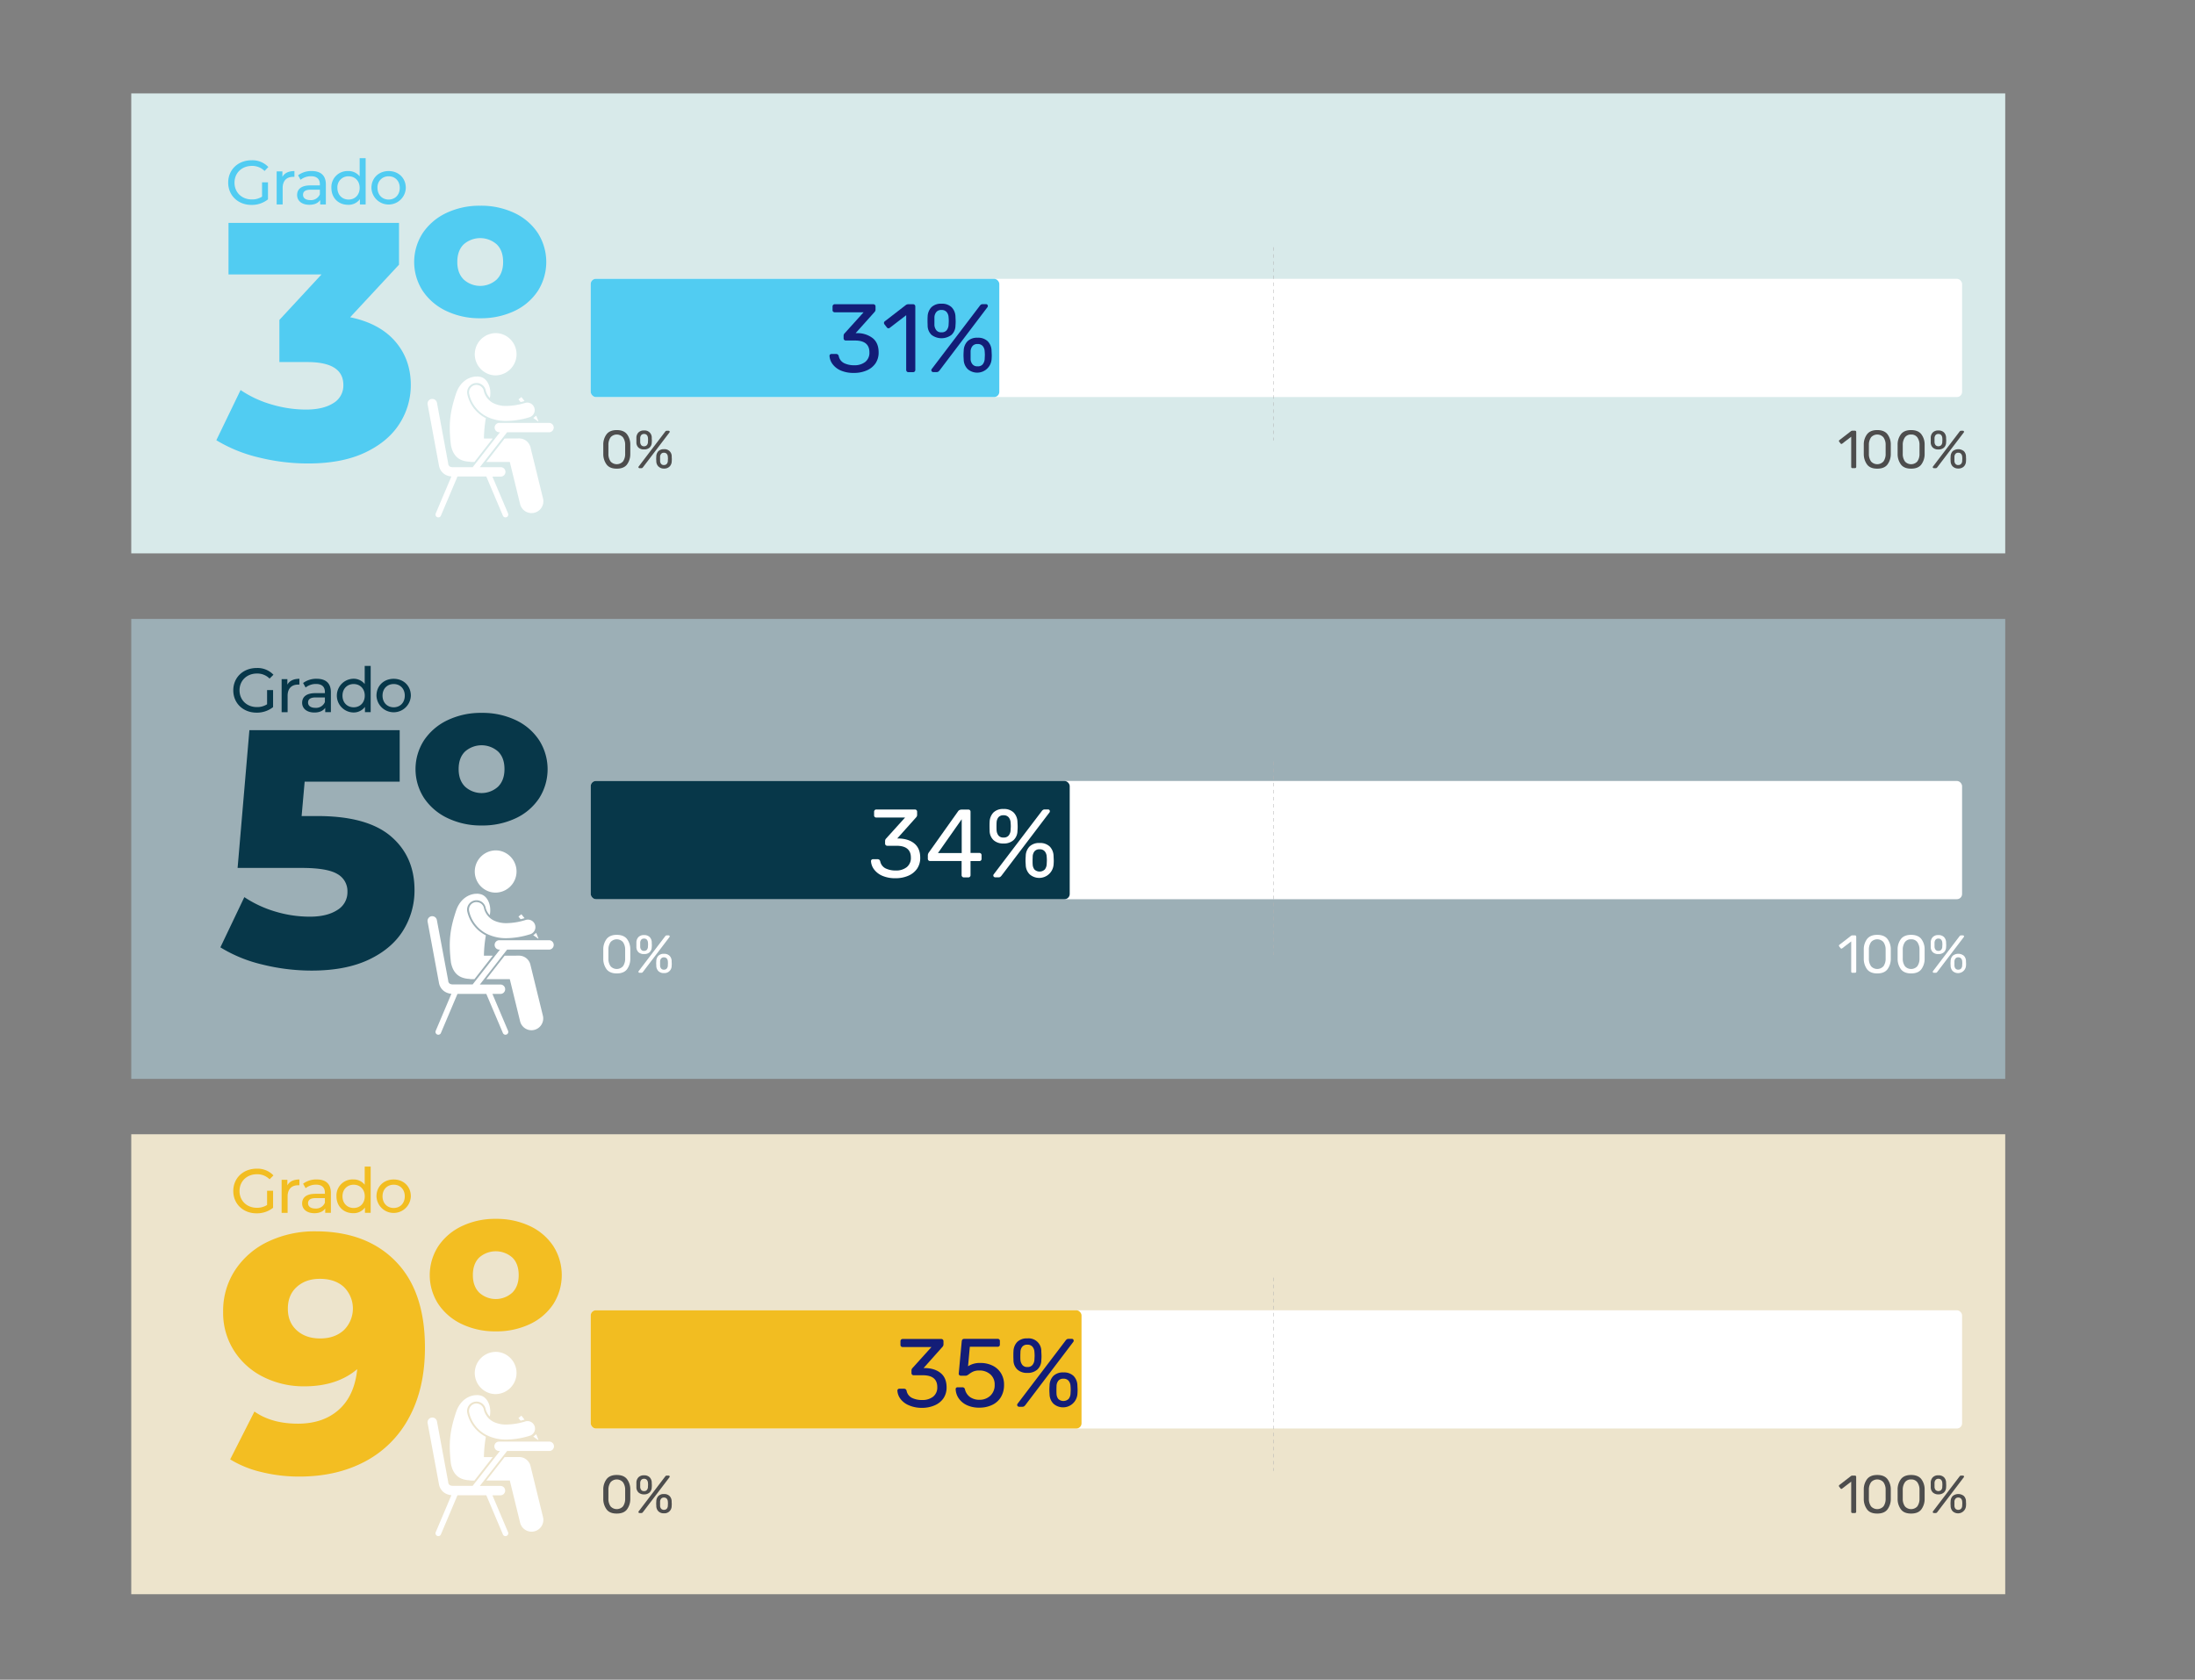
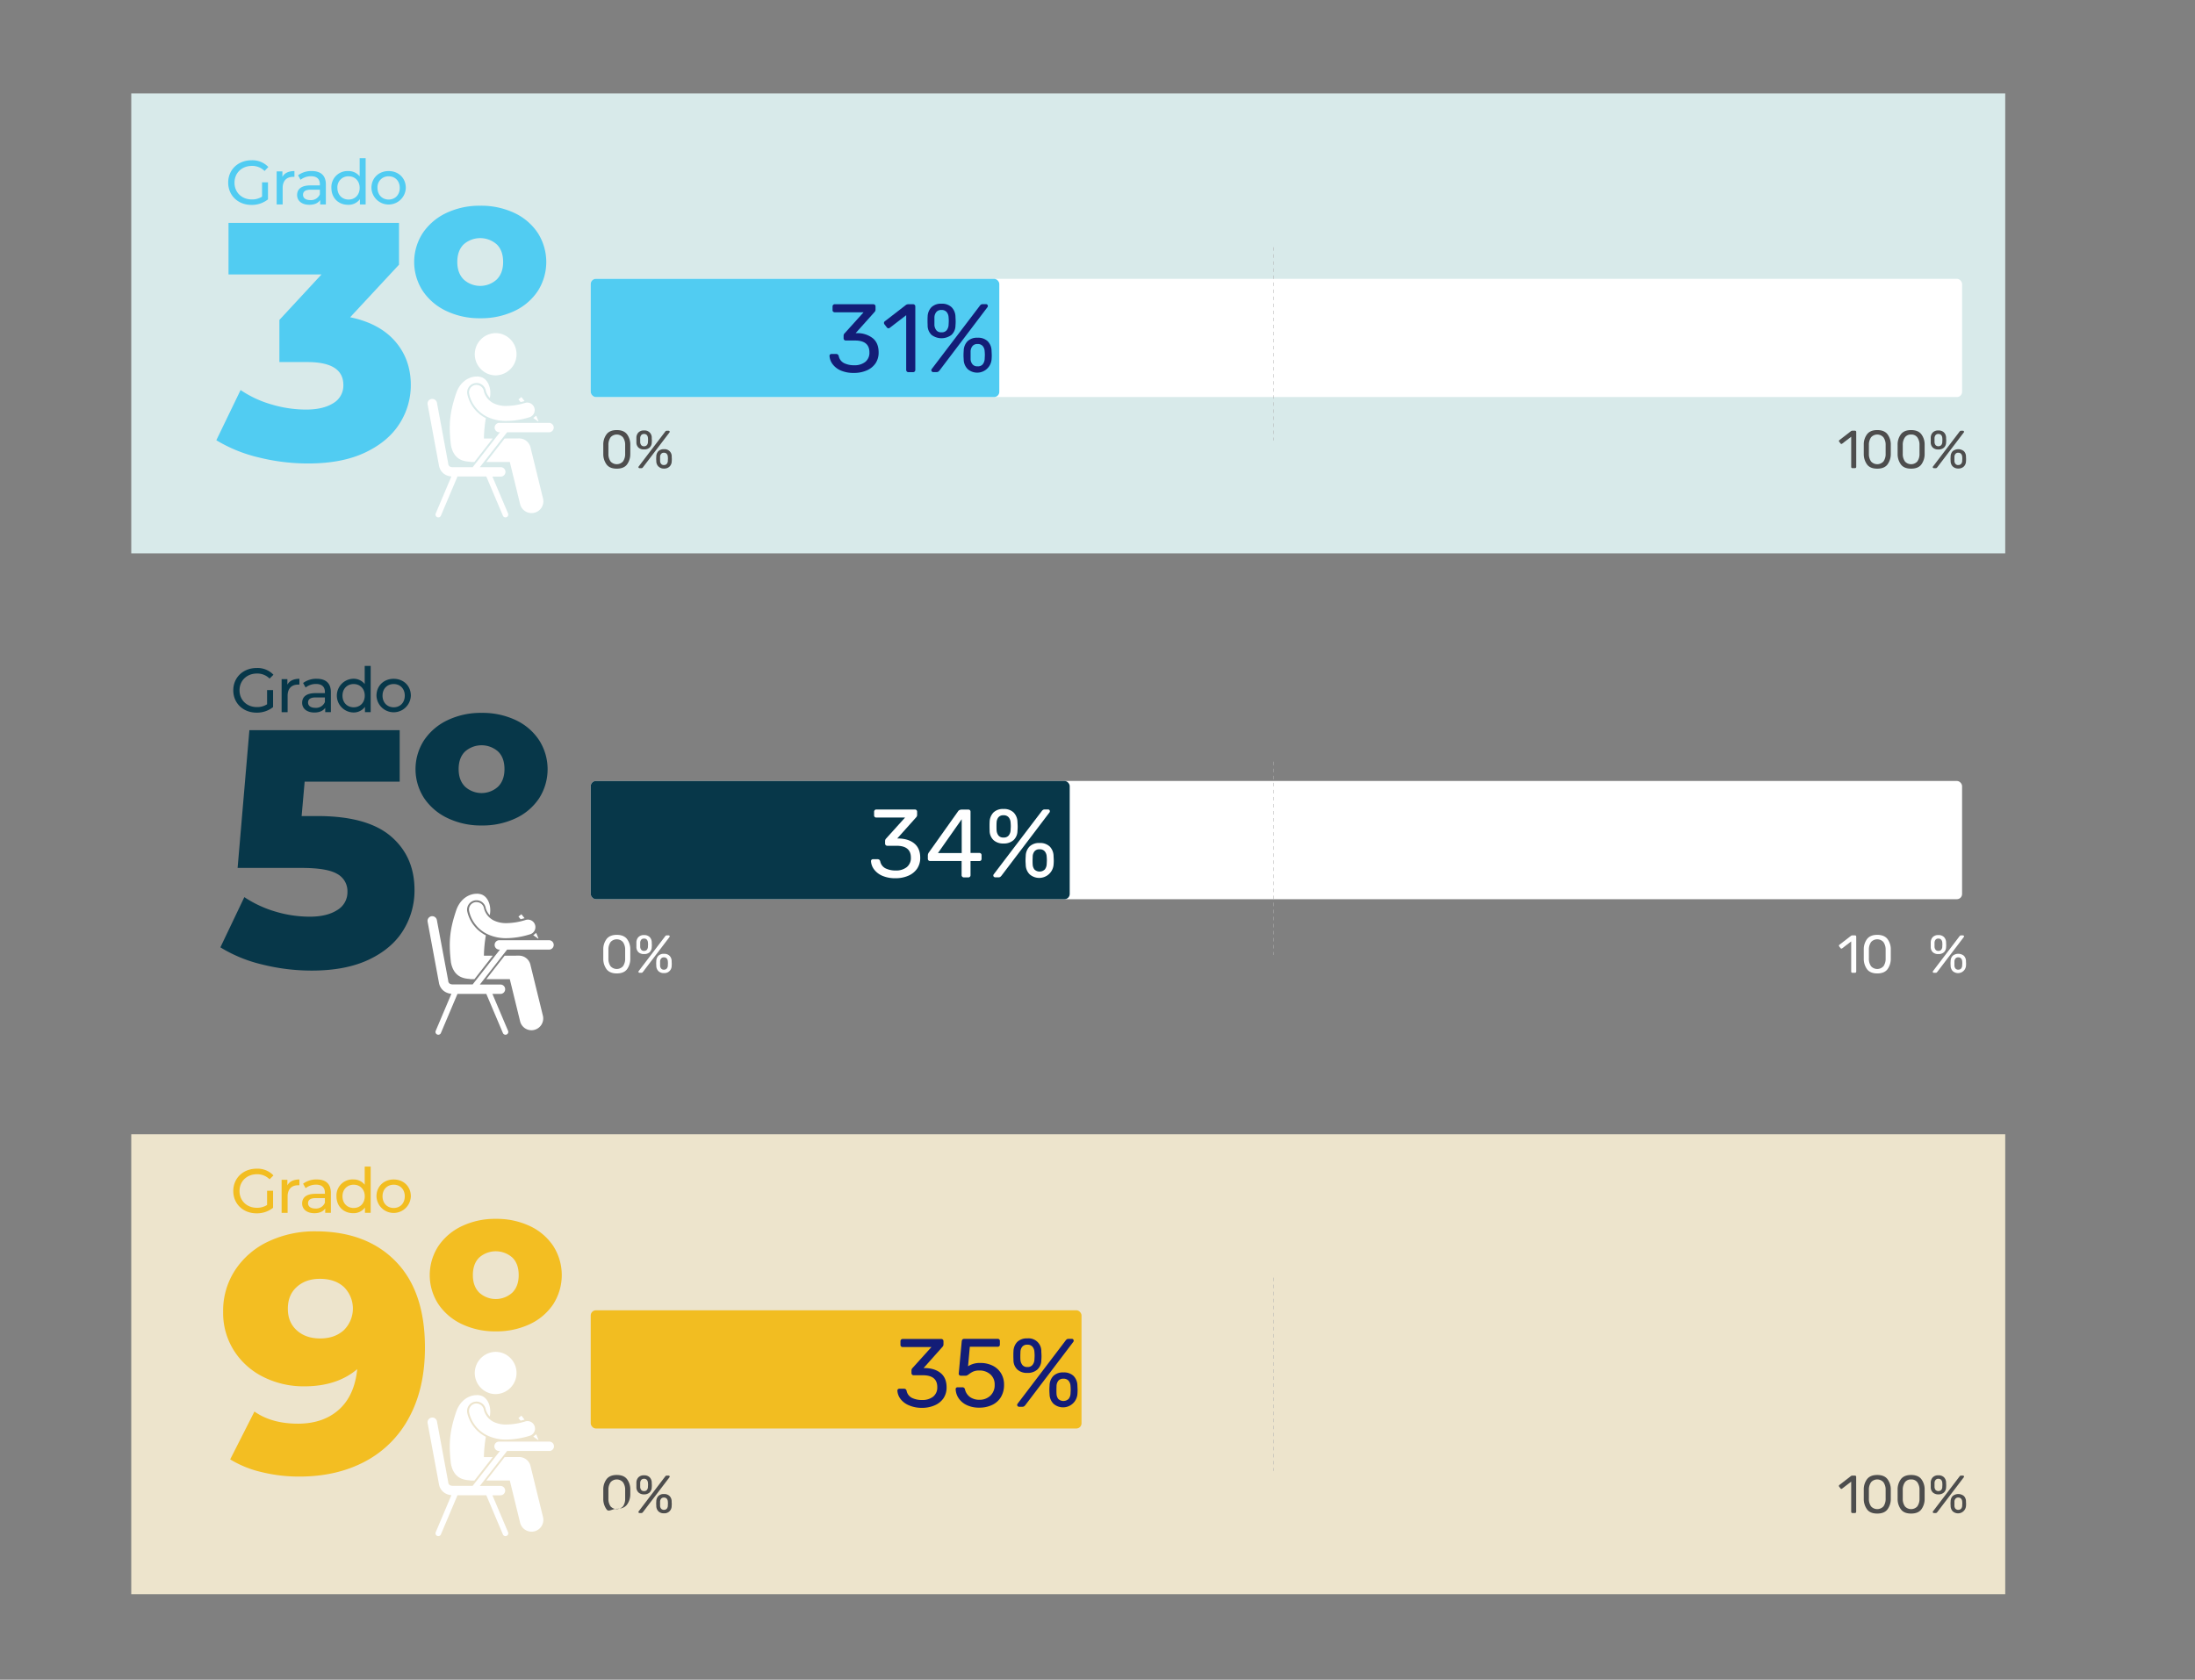
<svg xmlns="http://www.w3.org/2000/svg" id="Capa_1" data-name="Capa 1" viewBox="0 0 1245 953">
  <rect x="0" y="0" width="1245" height="953" fill="#808080" stroke="none" />
  <defs>
    <style>.cls-1{fill:#d8eaea;}.cls-2{fill:#9cafb6;}.cls-3{fill:#ede4cc;}.cls-4{fill:#fff;}.cls-5{fill:#51ccf2;}.cls-6{fill:#073749;}.cls-7{fill:#f2bd21;}.cls-8{fill:#131d77;}.cls-9{fill:#4d4d4d;}.cls-10{fill:#b2b2b2;}.cls-11{fill:#f3be22;}.cls-12{fill:none;}</style>
  </defs>
  <title>DIAPOSITIVA 7 - Gráfica grados</title>
  <rect class="cls-1" x="74.45" y="53" width="1062.91" height="260.96" />
-   <rect class="cls-2" x="74.45" y="351.16" width="1062.91" height="260.96" />
  <rect class="cls-3" x="74.45" y="643.54" width="1062.91" height="260.96" />
  <rect class="cls-4" x="335.06" y="158.19" width="777.83" height="67.08" rx="2.94" />
  <rect class="cls-5" x="335.06" y="158.19" width="231.74" height="67.08" rx="2.94" />
  <rect class="cls-4" x="335.06" y="443.09" width="777.83" height="67.08" rx="2.94" />
  <rect class="cls-6" x="335.06" y="443.09" width="271.68" height="67.08" rx="2.94" />
-   <rect class="cls-4" x="335.06" y="743.4" width="777.83" height="67.08" rx="2.94" />
  <rect class="cls-7" x="335.06" y="743.4" width="278.38" height="67.08" rx="2.94" />
  <path class="cls-8" d="M477,210.26a11.44,11.44,0,0,1-4.76-3.66,8.64,8.64,0,0,1-1.74-4.68,1,1,0,0,1,.33-.8,1.19,1.19,0,0,1,.83-.3h2.47a1.73,1.73,0,0,1,1,.25,1.65,1.65,0,0,1,.61,1,5.71,5.71,0,0,0,3.11,4,12.82,12.82,0,0,0,5.64,1.16,9.74,9.74,0,0,0,6.3-1.9,6.58,6.58,0,0,0,2.34-5.42q0-6.72-8.2-6.71h-5.17a1.23,1.23,0,0,1-1.27-1.27v-1.43a1.93,1.93,0,0,1,.61-1.43l10.73-11.89H473.49a1.29,1.29,0,0,1-.91-.33,1.13,1.13,0,0,1-.36-.88v-2a1.3,1.3,0,0,1,.36-1,1.23,1.23,0,0,1,.91-.36h21.79a1.24,1.24,0,0,1,1.32,1.32v1.82a2,2,0,0,1-.55,1.26l-10.73,12h.88a14.11,14.11,0,0,1,8.89,2.92q3.27,2.74,3.27,8a10.82,10.82,0,0,1-1.79,6.25,11.48,11.48,0,0,1-5,4,17.83,17.83,0,0,1-7.21,1.4A18.13,18.13,0,0,1,477,210.26Z" />
  <path class="cls-8" d="M514.32,210.75a1.29,1.29,0,0,1-.33-.91v-31l-9.25,7.1a1.23,1.23,0,0,1-.82.33,1.25,1.25,0,0,1-.94-.55L501.66,184a1.31,1.31,0,0,1-.27-.77,1.16,1.16,0,0,1,.55-1L513.88,173a2.57,2.57,0,0,1,1.43-.39h2.58a1.23,1.23,0,0,1,1.27,1.27v36a1.23,1.23,0,0,1-1.27,1.27H515.2A1.13,1.13,0,0,1,514.32,210.75Z" />
  <path class="cls-8" d="M528.37,190a7.33,7.33,0,0,1-2.22-5.26c0-.62-.06-1.43-.06-2.42s0-1.92.06-2.58a8,8,0,0,1,2.14-5.42,7.68,7.68,0,0,1,5.72-2,7.77,7.77,0,0,1,5.75,2,7.89,7.89,0,0,1,2.18,5.42c.07,1.32.11,2.18.11,2.58s0,1.18-.11,2.42a7.24,7.24,0,0,1-2.26,5.26,9.37,9.37,0,0,1-11.31,0Zm.2,20.8a1,1,0,0,1-.33-.8,1,1,0,0,1,.22-.61l27.18-35.76a3,3,0,0,1,.8-.83,2,2,0,0,1,1-.22h1.76a1,1,0,0,1,1.1,1.1,1,1,0,0,1-.22.61L533,210.06a4,4,0,0,1-.8.8,1.75,1.75,0,0,1-1,.25h-1.76A1.17,1.17,0,0,1,528.57,210.81Zm8.36-23.42a5.25,5.25,0,0,0,1.1-2.86c.07-1.32.11-2.09.11-2.31s0-1.08-.11-2.25a4.94,4.94,0,0,0-1.07-2.89,3.58,3.58,0,0,0-3-1.19,3.47,3.47,0,0,0-2.91,1.19,5.07,5.07,0,0,0-1.05,2.89c0,.58,0,1.33,0,2.25s0,1.65,0,2.31a5.43,5.43,0,0,0,1.08,2.84,3.38,3.38,0,0,0,2.88,1.18A3.54,3.54,0,0,0,536.93,187.39Zm11.91,22a7.81,7.81,0,0,1-2.23-5.39c-.07-1.1-.11-1.83-.11-2.2s0-1.28.11-2.75a8,8,0,0,1,2.15-5.42,7.68,7.68,0,0,1,5.72-2,7.77,7.77,0,0,1,5.75,2,7.89,7.89,0,0,1,2.18,5.42c.07,1.32.11,2.16.11,2.53s0,1.17-.11,2.42a8.19,8.19,0,0,1-13.57,5.39Zm8.56-2.69a5.28,5.28,0,0,0,1.1-2.86c.07-1.33.11-2.11.11-2.37s0-1-.11-2.2a4.94,4.94,0,0,0-1.07-2.89,3.59,3.59,0,0,0-2.95-1.18,3.47,3.47,0,0,0-2.91,1.18,5,5,0,0,0-1.05,2.89c0,.59,0,1.32,0,2.2s0,1.71,0,2.37a4.92,4.92,0,0,0,1.05,2.83,3.47,3.47,0,0,0,2.91,1.18A3.55,3.55,0,0,0,557.4,206.71Z" />
  <path class="cls-8" d="M515.47,797.29a11.41,11.41,0,0,1-4.76-3.65A8.62,8.62,0,0,1,509,789a1,1,0,0,1,.33-.8,1.17,1.17,0,0,1,.82-.3h2.48a1.77,1.77,0,0,1,1,.25,1.6,1.6,0,0,1,.6,1,5.73,5.73,0,0,0,3.11,4,12.88,12.88,0,0,0,5.64,1.16,9.74,9.74,0,0,0,6.3-1.9,6.58,6.58,0,0,0,2.34-5.42q0-6.72-8.2-6.72h-5.17a1.2,1.2,0,0,1-1.26-1.26v-1.43a2,2,0,0,1,.6-1.43l10.73-11.89H512a1.26,1.26,0,0,1-.9-.33,1.13,1.13,0,0,1-.36-.88v-2a1.3,1.3,0,0,1,.36-1,1.21,1.21,0,0,1,.9-.36h21.79a1.31,1.31,0,0,1,1,.36,1.33,1.33,0,0,1,.35,1v1.82a2,2,0,0,1-.55,1.26l-10.73,12.05h.88c3.75.11,6.71,1.09,8.89,2.92s3.27,4.51,3.27,8a10.81,10.81,0,0,1-1.78,6.25,11.5,11.5,0,0,1-5,4,17.67,17.67,0,0,1-7.21,1.41A18,18,0,0,1,515.47,797.29Z" />
  <path class="cls-8" d="M548.37,797.21a11.44,11.44,0,0,1-4.62-3.88,9.81,9.81,0,0,1-1.7-5.14v-.11a.91.91,0,0,1,.33-.72,1.17,1.17,0,0,1,.77-.27h2.69a1.44,1.44,0,0,1,1.49,1.21,7.44,7.44,0,0,0,3,4.43,9.22,9.22,0,0,0,5.15,1.46,8.82,8.82,0,0,0,6.21-2.29,8.14,8.14,0,0,0,2.48-6.3,7.42,7.42,0,0,0-2.48-5.86,9.06,9.06,0,0,0-6.21-2.17,8.64,8.64,0,0,0-3.2.49,11.78,11.78,0,0,0-2.47,1.43,8.49,8.49,0,0,1-1.18.8,2.14,2.14,0,0,1-1,.25H545a1.24,1.24,0,0,1-.88-.36,1,1,0,0,1-.33-.85l1.7-18.32q.16-1.38,1.38-1.38h19a1.15,1.15,0,0,1,1.26,1.27v2a1.13,1.13,0,0,1-.36.88,1.28,1.28,0,0,1-.9.33H550.08l-1,11.06a12.12,12.12,0,0,1,7.1-1.87,15.31,15.31,0,0,1,6.71,1.46,11.47,11.47,0,0,1,4.81,4.26,12.11,12.11,0,0,1,1.79,6.66,13.18,13.18,0,0,1-1.79,7,11.36,11.36,0,0,1-5,4.45,16.55,16.55,0,0,1-7.23,1.52A16.11,16.11,0,0,1,548.37,797.21Z" />
  <path class="cls-8" d="M577.07,777.05a7.3,7.3,0,0,1-2.23-5.26c0-.62-.06-1.43-.06-2.42s0-1.93.06-2.59a8,8,0,0,1,2.14-5.42,7.74,7.74,0,0,1,5.73-2,7.19,7.19,0,0,1,7.92,7.42c.07,1.32.11,2.19.11,2.59s0,1.17-.11,2.42a7.24,7.24,0,0,1-2.26,5.26,8.12,8.12,0,0,1-5.66,1.89A8,8,0,0,1,577.07,777.05Zm.19,20.79a1,1,0,0,1-.33-.79,1,1,0,0,1,.22-.61l27.18-35.76a3,3,0,0,1,.8-.83,2,2,0,0,1,1-.22h1.76a1,1,0,0,1,1.1,1.1,1,1,0,0,1-.22.61L581.66,797.1a4,4,0,0,1-.8.8,1.77,1.77,0,0,1-1,.25h-1.76A1.16,1.16,0,0,1,577.26,797.84Zm8.36-23.41a5.17,5.17,0,0,0,1.1-2.86c.08-1.32.11-2.09.11-2.31s0-1.08-.11-2.26a4.91,4.91,0,0,0-1.07-2.88,3.56,3.56,0,0,0-2.94-1.19,3.49,3.49,0,0,0-2.92,1.19,5,5,0,0,0-1,2.88c0,.59-.06,1.34-.06,2.26s0,1.65.06,2.31a5.36,5.36,0,0,0,1.07,2.83,3.41,3.41,0,0,0,2.89,1.19A3.52,3.52,0,0,0,585.62,774.43Zm11.92,22a7.78,7.78,0,0,1-2.23-5.39c-.08-1.1-.11-1.83-.11-2.2s0-1.29.11-2.75a8,8,0,0,1,2.14-5.42,7.69,7.69,0,0,1,5.73-2,7.79,7.79,0,0,1,5.75,2,7.92,7.92,0,0,1,2.17,5.42c.07,1.32.11,2.16.11,2.53s0,1.17-.11,2.42a8.18,8.18,0,0,1-13.56,5.39Zm8.55-2.69a5.2,5.2,0,0,0,1.1-2.87c.08-1.32.11-2.1.11-2.36s0-1-.11-2.2a4.94,4.94,0,0,0-1.07-2.89,3.56,3.56,0,0,0-2.94-1.18,3.49,3.49,0,0,0-2.92,1.18,5.14,5.14,0,0,0-1,2.89c0,.58-.05,1.32-.05,2.2s0,1.7.05,2.36a5.09,5.09,0,0,0,1,2.84,4.23,4.23,0,0,0,5.83,0Z" />
  <path class="cls-4" d="M500.52,496.92a11.5,11.5,0,0,1-4.76-3.66,8.57,8.57,0,0,1-1.73-4.68,1,1,0,0,1,.33-.8,1.17,1.17,0,0,1,.82-.3h2.48a1.77,1.77,0,0,1,1,.25,1.68,1.68,0,0,1,.61,1,5.69,5.69,0,0,0,3.1,4,12.88,12.88,0,0,0,5.64,1.16,9.66,9.66,0,0,0,6.3-1.9,6.57,6.57,0,0,0,2.34-5.42q0-6.71-8.2-6.71h-5.17a1.23,1.23,0,0,1-.91-.36,1.26,1.26,0,0,1-.35-.91v-1.43a2,2,0,0,1,.6-1.43l10.73-11.88H497.05a1.26,1.26,0,0,1-.9-.33,1.15,1.15,0,0,1-.36-.88v-2a1.31,1.31,0,0,1,.36-1,1.21,1.21,0,0,1,.9-.36h21.79a1.31,1.31,0,0,1,1,.36,1.34,1.34,0,0,1,.35,1v1.81a2,2,0,0,1-.55,1.27l-10.73,12h.88q5.63.17,8.89,2.91c2.18,1.84,3.27,4.51,3.27,8a10.78,10.78,0,0,1-1.78,6.24,11.59,11.59,0,0,1-5,4,17.83,17.83,0,0,1-7.21,1.4A18.17,18.17,0,0,1,500.52,496.92Z" />
  <path class="cls-4" d="M545.78,497.41a1.21,1.21,0,0,1-.36-.9v-8H527.54a1.23,1.23,0,0,1-.91-.36,1.21,1.21,0,0,1-.36-.9v-2a2.93,2.93,0,0,1,.61-1.65l16.56-23.33a1.88,1.88,0,0,1,.82-.69,3,3,0,0,1,1.21-.25h3.75a1.26,1.26,0,0,1,.93.33,1.3,1.3,0,0,1,.33.94v23.33h5a1.24,1.24,0,0,1,.91.36,1.26,1.26,0,0,1,.35.91v2.09a1.21,1.21,0,0,1-1.26,1.26h-5v8a1.21,1.21,0,0,1-.36.9,1.22,1.22,0,0,1-.9.36h-2.54A1.22,1.22,0,0,1,545.78,497.41ZM532,484h13.48V464.81Z" />
  <path class="cls-4" d="M563.55,476.67a7.3,7.3,0,0,1-2.23-5.25c0-.63-.05-1.44-.05-2.43s0-1.92.05-2.58a8,8,0,0,1,2.15-5.42,7.67,7.67,0,0,1,5.72-2,7.79,7.79,0,0,1,5.75,2,7.88,7.88,0,0,1,2.17,5.42c.08,1.32.11,2.18.11,2.58s0,1.18-.11,2.43a7.27,7.27,0,0,1-2.25,5.25,8.12,8.12,0,0,1-5.67,1.9A8,8,0,0,1,563.55,476.67Zm.19,20.8a1,1,0,0,1-.33-.8.91.91,0,0,1,.22-.6l27.18-35.77a3.11,3.11,0,0,1,.8-.82,1.93,1.93,0,0,1,1-.23h1.76a1,1,0,0,1,1.1,1.11.91.91,0,0,1-.22.6l-27.13,35.77a4.16,4.16,0,0,1-.79.79,1.75,1.75,0,0,1-1,.25h-1.76A1.19,1.19,0,0,1,563.74,497.47Zm8.36-23.41a5.21,5.21,0,0,0,1.11-2.87c.07-1.32.11-2.09.11-2.31s0-1.08-.11-2.25a5,5,0,0,0-1.08-2.89,3.56,3.56,0,0,0-2.94-1.18,3.5,3.5,0,0,0-2.92,1.18,5.06,5.06,0,0,0-1,2.89q-.06.89-.06,2.25t.06,2.31A5.39,5.39,0,0,0,566.3,474a3.41,3.41,0,0,0,2.89,1.18A3.51,3.51,0,0,0,572.1,474.06Zm11.92,22a7.81,7.81,0,0,1-2.23-5.4c-.07-1.1-.11-1.83-.11-2.2s0-1.28.11-2.75a7.93,7.93,0,0,1,2.15-5.42,7.67,7.67,0,0,1,5.72-2,7.79,7.79,0,0,1,5.75,2,7.9,7.9,0,0,1,2.17,5.42c.07,1.32.11,2.17.11,2.53s0,1.18-.11,2.42a8.19,8.19,0,0,1-13.56,5.4Zm8.55-2.7a5.17,5.17,0,0,0,1.1-2.86c.08-1.32.11-2.11.11-2.37s0-1-.11-2.2a4.94,4.94,0,0,0-1.07-2.89,3.56,3.56,0,0,0-2.94-1.18,3.49,3.49,0,0,0-2.92,1.18,5.06,5.06,0,0,0-1,2.89c0,.59-.06,1.32-.06,2.2s0,1.71.06,2.37a5,5,0,0,0,1,2.83,4.23,4.23,0,0,0,5.83,0Z" />
  <path class="cls-9" d="M344.11,263.61a10,10,0,0,1-1.93-6l0-2.61,0-2.7a9.64,9.64,0,0,1,1.93-6q1.83-2.29,5.72-2.29c2.61,0,4.52.76,5.75,2.29a9.63,9.63,0,0,1,1.92,6c0,.57,0,1.46,0,2.7s0,2.06,0,2.61a10,10,0,0,1-1.92,6c-1.21,1.53-3.12,2.29-5.75,2.29S345.31,265.14,344.11,263.61Zm9.24-1.78a7.29,7.29,0,0,0,1.24-4.36q0-.89,0-2.52t0-2.49a7.25,7.25,0,0,0-1.26-4.35,4.68,4.68,0,0,0-7,0,7.32,7.32,0,0,0-1.24,4.35l0,2.49,0,2.52a7.29,7.29,0,0,0,1.24,4.36,4.74,4.74,0,0,0,7,0Z" />
  <path class="cls-9" d="M362.19,254a4,4,0,0,1-1.23-2.9c0-.34,0-.78,0-1.33s0-1.06,0-1.43a4.35,4.35,0,0,1,1.19-3,4.2,4.2,0,0,1,3.15-1.11,4,4,0,0,1,4.37,4.09c0,.73.06,1.21.06,1.43s0,.65-.06,1.33a4,4,0,0,1-1.24,2.9,4.47,4.47,0,0,1-3.13,1A4.42,4.42,0,0,1,362.19,254Zm.11,11.47a.57.57,0,0,1-.18-.44.52.52,0,0,1,.12-.33l15-19.72a1.77,1.77,0,0,1,.44-.46,1.1,1.1,0,0,1,.57-.12h1a.62.62,0,0,1,.44.17.58.58,0,0,1,.16.44.52.52,0,0,1-.12.33l-15,19.72a2,2,0,0,1-.44.44,1,1,0,0,1-.56.14h-1A.64.64,0,0,1,362.3,265.43Zm4.61-12.91a3,3,0,0,0,.61-1.58c0-.73.06-1.15.06-1.27s0-.6-.06-1.25a2.79,2.79,0,0,0-.6-1.59,2,2,0,0,0-1.62-.65,2,2,0,0,0-1.61.65,2.83,2.83,0,0,0-.57,1.59c0,.33,0,.74,0,1.25s0,.91,0,1.27a3,3,0,0,0,.59,1.57,1.88,1.88,0,0,0,1.59.65A1.94,1.94,0,0,0,366.91,252.52Zm6.57,12.14a4.3,4.3,0,0,1-1.23-3c0-.6-.06-1-.06-1.21s0-.71.06-1.52a4.39,4.39,0,0,1,1.18-3,4.27,4.27,0,0,1,3.16-1.1A4,4,0,0,1,381,259c0,.73.06,1.2.06,1.4s0,.65-.06,1.33a4.27,4.27,0,0,1-1.25,3,4.32,4.32,0,0,1-3.12,1.12A4.26,4.26,0,0,1,373.48,264.66Zm4.71-1.49a2.85,2.85,0,0,0,.61-1.58c0-.73.06-1.16.06-1.3s0-.57-.06-1.22a2.78,2.78,0,0,0-.59-1.59,2,2,0,0,0-1.62-.65,1.93,1.93,0,0,0-1.61.65,2.77,2.77,0,0,0-.58,1.59c0,.33,0,.73,0,1.22s0,.94,0,1.3a2.68,2.68,0,0,0,.58,1.56,1.91,1.91,0,0,0,1.61.66A2,2,0,0,0,378.19,263.17Z" />
  <path class="cls-9" d="M1050.18,265.4a.71.71,0,0,1-.18-.5V247.79l-5.1,3.91a.69.69,0,0,1-.46.18.67.67,0,0,1-.51-.3l-.73-.94a.72.72,0,0,1-.15-.43.63.63,0,0,1,.3-.54l6.59-5.1a1.42,1.42,0,0,1,.78-.21h1.43a.68.68,0,0,1,.7.7V264.9a.68.68,0,0,1-.7.7h-1.49A.63.63,0,0,1,1050.18,265.4Z" />
  <path class="cls-9" d="M1059.05,263.61a10,10,0,0,1-1.92-6l0-2.61,0-2.7a9.63,9.63,0,0,1,1.92-6c1.23-1.53,3.13-2.29,5.72-2.29s4.53.76,5.75,2.29a9.64,9.64,0,0,1,1.93,6c0,.57,0,1.46,0,2.7s0,2.06,0,2.61a10,10,0,0,1-1.93,6q-1.8,2.29-5.75,2.29T1059.05,263.61Zm9.24-1.78a7.29,7.29,0,0,0,1.24-4.36q0-.89,0-2.52t0-2.49a7.25,7.25,0,0,0-1.26-4.35,4.68,4.68,0,0,0-7,0,7.32,7.32,0,0,0-1.24,4.35l0,2.49,0,2.52a7.29,7.29,0,0,0,1.24,4.36,4.74,4.74,0,0,0,7,0Z" />
  <path class="cls-9" d="M1078.26,263.61a9.9,9.9,0,0,1-1.93-6l0-2.61,0-2.7a9.57,9.57,0,0,1,1.93-6c1.22-1.53,3.13-2.29,5.71-2.29s4.53.76,5.75,2.29a9.57,9.57,0,0,1,1.93,6c0,.57,0,1.46,0,2.7s0,2.06,0,2.61a9.9,9.9,0,0,1-1.93,6q-1.8,2.29-5.75,2.29C1081.37,265.9,1079.46,265.14,1078.26,263.61Zm9.23-1.78a7.29,7.29,0,0,0,1.25-4.36q0-.89,0-2.52t0-2.49a7.25,7.25,0,0,0-1.26-4.35,4.14,4.14,0,0,0-3.51-1.57,4.07,4.07,0,0,0-3.48,1.57,7.32,7.32,0,0,0-1.25,4.35l0,2.49,0,2.52a7.29,7.29,0,0,0,1.25,4.36,4.73,4.73,0,0,0,7,0Z" />
  <path class="cls-9" d="M1096.34,254a4,4,0,0,1-1.23-2.9c0-.34,0-.78,0-1.33s0-1.06,0-1.43a4.35,4.35,0,0,1,1.18-3,4.24,4.24,0,0,1,3.16-1.11,4.29,4.29,0,0,1,3.17,1.11,4.36,4.36,0,0,1,1.2,3c0,.73.06,1.21.06,1.43s0,.65-.06,1.33a4,4,0,0,1-1.25,2.9,4.46,4.46,0,0,1-3.12,1A4.4,4.4,0,0,1,1096.34,254Zm.1,11.47a.57.57,0,0,1-.18-.44.52.52,0,0,1,.12-.33l15-19.72a1.63,1.63,0,0,1,.44-.46,1.08,1.08,0,0,1,.56-.12h1a.6.6,0,0,1,.44.17.59.59,0,0,1,.17.44.52.52,0,0,1-.12.33l-15,19.72a2.26,2.26,0,0,1-.44.44,1,1,0,0,1-.56.14h-1A.69.69,0,0,1,1096.44,265.43Zm4.61-12.91a2.82,2.82,0,0,0,.61-1.58c0-.73.06-1.15.06-1.27s0-.6-.06-1.25a2.78,2.78,0,0,0-.59-1.59,2,2,0,0,0-1.62-.65,1.93,1.93,0,0,0-1.61.65,2.84,2.84,0,0,0-.58,1.59c0,.33,0,.74,0,1.25s0,.91,0,1.27a3.06,3.06,0,0,0,.59,1.57,2.31,2.31,0,0,0,3.2,0Zm6.57,12.14a4.39,4.39,0,0,1-1.23-3c0-.6-.06-1-.06-1.21s0-.71.06-1.52a4.44,4.44,0,0,1,1.19-3,5.09,5.09,0,0,1,6.32,0,4.36,4.36,0,0,1,1.2,3c0,.73.06,1.2.06,1.4s0,.65-.06,1.33a4.27,4.27,0,0,1-1.24,3,4.33,4.33,0,0,1-3.13,1.12A4.28,4.28,0,0,1,1107.62,264.66Zm4.72-1.49a2.93,2.93,0,0,0,.61-1.58c0-.73.06-1.16.06-1.3s0-.57-.06-1.22a2.78,2.78,0,0,0-.59-1.59,2,2,0,0,0-1.63-.65,1.91,1.91,0,0,0-1.6.65,2.77,2.77,0,0,0-.58,1.59c0,.33,0,.73,0,1.22s0,.94,0,1.3a2.68,2.68,0,0,0,.58,1.56,1.89,1.89,0,0,0,1.6.66A2,2,0,0,0,1112.34,263.17Z" />
  <path class="cls-4" d="M344.11,550a10,10,0,0,1-1.93-6l0-2.61,0-2.7a9.68,9.68,0,0,1,1.93-6c1.22-1.52,3.13-2.29,5.72-2.29s4.52.77,5.75,2.29a9.67,9.67,0,0,1,1.92,6q0,.86,0,2.7t0,2.61a10,10,0,0,1-1.92,6c-1.21,1.52-3.12,2.29-5.75,2.29S345.31,551.47,344.11,550Zm9.24-1.78a7.32,7.32,0,0,0,1.24-4.37q0-.87,0-2.52c0-1.11,0-1.94,0-2.48a7.29,7.29,0,0,0-1.26-4.36,4.7,4.7,0,0,0-7,0,7.36,7.36,0,0,0-1.24,4.36l0,2.48,0,2.52a7.32,7.32,0,0,0,1.24,4.37,4.74,4.74,0,0,0,7,0Z" />
  <path class="cls-4" d="M362.19,540.3a4,4,0,0,1-1.23-2.9c0-.34,0-.79,0-1.33s0-1.07,0-1.43a4.4,4.4,0,0,1,1.19-3,4.2,4.2,0,0,1,3.15-1.11,4.28,4.28,0,0,1,3.17,1.11,4.36,4.36,0,0,1,1.2,3c0,.73.06,1.2.06,1.43s0,.64-.06,1.33a4,4,0,0,1-1.24,2.9,4.47,4.47,0,0,1-3.13,1A4.41,4.41,0,0,1,362.19,540.3Zm.11,11.47a.59.59,0,0,1-.18-.44.52.52,0,0,1,.12-.34l15-19.72a1.88,1.88,0,0,1,.44-.45,1.1,1.1,0,0,1,.57-.12h1a.61.61,0,0,1,.44.16.6.6,0,0,1,.16.44.54.54,0,0,1-.12.34l-15,19.72a2,2,0,0,1-.44.44,1,1,0,0,1-.56.13h-1A.64.64,0,0,1,362.3,551.77Zm4.61-12.91a3,3,0,0,0,.61-1.58c0-.73.06-1.15.06-1.28s0-.59-.06-1.24a2.73,2.73,0,0,0-.6-1.59,1.94,1.94,0,0,0-1.62-.65,1.92,1.92,0,0,0-1.61.65,2.78,2.78,0,0,0-.57,1.59c0,.32,0,.74,0,1.24s0,.92,0,1.28a2.91,2.91,0,0,0,.59,1.56,1.85,1.85,0,0,0,1.59.65A2,2,0,0,0,366.91,538.86ZM373.48,551a4.3,4.3,0,0,1-1.23-3c0-.61-.06-1-.06-1.21s0-.71.06-1.52a4.37,4.37,0,0,1,1.18-3,4.24,4.24,0,0,1,3.16-1.11,4.29,4.29,0,0,1,3.17,1.11,4.34,4.34,0,0,1,1.2,3c0,.73.06,1.19.06,1.39s0,.65-.06,1.34a4.06,4.06,0,0,1-4.37,4.09A4.22,4.22,0,0,1,373.48,551Zm4.71-1.48a2.85,2.85,0,0,0,.61-1.58c0-.73.06-1.16.06-1.31s0-.56-.06-1.21a2.73,2.73,0,0,0-.59-1.59,2,2,0,0,0-1.62-.66,1.91,1.91,0,0,0-1.61.66,2.72,2.72,0,0,0-.58,1.59c0,.32,0,.73,0,1.21s0,.94,0,1.31a2.7,2.7,0,0,0,.58,1.56,1.91,1.91,0,0,0,1.61.65A2,2,0,0,0,378.19,549.51Z" />
  <path class="cls-4" d="M1050.18,551.74a.74.74,0,0,1-.18-.51V534.12l-5.1,3.92a.69.69,0,0,1-.46.18.67.67,0,0,1-.51-.3l-.73-.94a.77.77,0,0,1-.15-.43.66.66,0,0,1,.3-.55l6.59-5.09a1.42,1.42,0,0,1,.78-.21h1.43a.68.68,0,0,1,.5.19.69.69,0,0,1,.2.5v19.84a.71.71,0,0,1-.2.51.68.68,0,0,1-.5.19h-1.49A.62.62,0,0,1,1050.18,551.74Z" />
  <path class="cls-4" d="M1059.05,550a10,10,0,0,1-1.92-6l0-2.61,0-2.7a9.67,9.67,0,0,1,1.92-6c1.23-1.52,3.13-2.29,5.72-2.29s4.53.77,5.75,2.29a9.68,9.68,0,0,1,1.93,6q0,.86,0,2.7t0,2.61a10,10,0,0,1-1.93,6c-1.2,1.52-3.12,2.29-5.75,2.29S1060.25,551.47,1059.05,550Zm9.24-1.78a7.32,7.32,0,0,0,1.24-4.37q0-.87,0-2.52c0-1.11,0-1.94,0-2.48a7.29,7.29,0,0,0-1.26-4.36,4.7,4.7,0,0,0-7,0,7.36,7.36,0,0,0-1.24,4.36l0,2.48,0,2.52a7.32,7.32,0,0,0,1.24,4.37,4.74,4.74,0,0,0,7,0Z" />
-   <path class="cls-4" d="M1078.26,550a9.93,9.93,0,0,1-1.93-6l0-2.61,0-2.7a9.62,9.62,0,0,1,1.93-6c1.22-1.52,3.13-2.29,5.71-2.29s4.53.77,5.75,2.29a9.62,9.62,0,0,1,1.93,6q0,.86,0,2.7t0,2.61a9.93,9.93,0,0,1-1.93,6c-1.2,1.52-3.12,2.29-5.75,2.29S1079.46,551.47,1078.26,550Zm9.23-1.78a7.32,7.32,0,0,0,1.25-4.37q0-.87,0-2.52c0-1.11,0-1.94,0-2.48a7.29,7.29,0,0,0-1.26-4.36,4.16,4.16,0,0,0-3.51-1.56,4.09,4.09,0,0,0-3.48,1.56,7.36,7.36,0,0,0-1.25,4.36l0,2.48,0,2.52a7.32,7.32,0,0,0,1.25,4.37,4.73,4.73,0,0,0,7,0Z" />
  <path class="cls-4" d="M1096.34,540.3a4,4,0,0,1-1.23-2.9c0-.34,0-.79,0-1.33s0-1.07,0-1.43a4.39,4.39,0,0,1,1.18-3,4.24,4.24,0,0,1,3.16-1.11,4.29,4.29,0,0,1,3.17,1.11,4.4,4.4,0,0,1,1.2,3c0,.73.06,1.2.06,1.43s0,.64-.06,1.33a4,4,0,0,1-1.25,2.9,4.46,4.46,0,0,1-3.12,1A4.4,4.4,0,0,1,1096.34,540.3Zm.1,11.47a.59.59,0,0,1-.18-.44.52.52,0,0,1,.12-.34l15-19.72a1.71,1.71,0,0,1,.44-.45,1.08,1.08,0,0,1,.56-.12h1a.6.6,0,0,1,.44.16.6.6,0,0,1,.17.44.54.54,0,0,1-.12.34l-15,19.72a2.26,2.26,0,0,1-.44.44,1,1,0,0,1-.56.13h-1A.68.68,0,0,1,1096.44,551.77Zm4.61-12.91a2.85,2.85,0,0,0,.61-1.58c0-.73.06-1.15.06-1.28s0-.59-.06-1.24a2.73,2.73,0,0,0-.59-1.59,1.94,1.94,0,0,0-1.62-.65,1.91,1.91,0,0,0-1.61.65,2.79,2.79,0,0,0-.58,1.59c0,.32,0,.74,0,1.24s0,.92,0,1.28a3,3,0,0,0,.59,1.56,1.89,1.89,0,0,0,1.6.65A1.93,1.93,0,0,0,1101.05,538.86Zm6.57,12.13a4.39,4.39,0,0,1-1.23-3c0-.61-.06-1-.06-1.21s0-.71.06-1.52a4.42,4.42,0,0,1,1.19-3,5.05,5.05,0,0,1,6.32,0,4.34,4.34,0,0,1,1.2,3c0,.73.06,1.19.06,1.39s0,.65-.06,1.34a4.52,4.52,0,0,1-7.48,3Zm4.72-1.48a2.93,2.93,0,0,0,.61-1.58c0-.73.06-1.16.06-1.31s0-.56-.06-1.21a2.73,2.73,0,0,0-.59-1.59,2,2,0,0,0-1.63-.66,1.89,1.89,0,0,0-1.6.66,2.72,2.72,0,0,0-.58,1.59c0,.32,0,.73,0,1.21s0,.94,0,1.31a2.7,2.7,0,0,0,.58,1.56,1.89,1.89,0,0,0,1.6.65A2,2,0,0,0,1112.34,549.51Z" />
-   <path class="cls-9" d="M344.11,856.45a9.94,9.94,0,0,1-1.93-6l0-2.61,0-2.7a9.66,9.66,0,0,1,1.93-6q1.83-2.3,5.72-2.29c2.61,0,4.52.76,5.75,2.29a9.65,9.65,0,0,1,1.92,6q0,.86,0,2.7t0,2.61a9.94,9.94,0,0,1-1.92,6c-1.21,1.53-3.12,2.29-5.75,2.29S345.31,858,344.11,856.45Zm9.24-1.77a7.32,7.32,0,0,0,1.24-4.37q0-.88,0-2.52t0-2.49a7.25,7.25,0,0,0-1.26-4.35,4.7,4.7,0,0,0-7,0,7.32,7.32,0,0,0-1.24,4.35l0,2.49,0,2.52a7.32,7.32,0,0,0,1.24,4.37,4.76,4.76,0,0,0,7,0Z" />
+   <path class="cls-9" d="M344.11,856.45a9.94,9.94,0,0,1-1.93-6l0-2.61,0-2.7a9.66,9.66,0,0,1,1.93-6q1.83-2.3,5.72-2.29c2.61,0,4.52.76,5.75,2.29a9.65,9.65,0,0,1,1.92,6t0,2.61a9.94,9.94,0,0,1-1.92,6c-1.21,1.53-3.12,2.29-5.75,2.29S345.31,858,344.11,856.45Zm9.24-1.77a7.32,7.32,0,0,0,1.24-4.37q0-.88,0-2.52t0-2.49a7.25,7.25,0,0,0-1.26-4.35,4.7,4.7,0,0,0-7,0,7.32,7.32,0,0,0-1.24,4.35l0,2.49,0,2.52a7.32,7.32,0,0,0,1.24,4.37,4.76,4.76,0,0,0,7,0Z" />
  <path class="cls-9" d="M362.19,846.8a4,4,0,0,1-1.23-2.89c0-.35,0-.79,0-1.34s0-1.06,0-1.42a4.38,4.38,0,0,1,1.19-3,4.2,4.2,0,0,1,3.15-1.11,4.28,4.28,0,0,1,3.17,1.11,4.34,4.34,0,0,1,1.2,3c0,.72.06,1.2.06,1.42s0,.65-.06,1.34a4,4,0,0,1-1.24,2.89,4.47,4.47,0,0,1-3.13,1.05A4.42,4.42,0,0,1,362.19,846.8Zm.11,11.47a.57.57,0,0,1-.18-.44.52.52,0,0,1,.12-.33l15-19.72a2,2,0,0,1,.44-.46,1.1,1.1,0,0,1,.57-.12h1a.62.62,0,0,1,.44.17.6.6,0,0,1,.16.44.52.52,0,0,1-.12.33l-15,19.72a1.81,1.81,0,0,1-.44.44,1,1,0,0,1-.56.14h-1A.64.64,0,0,1,362.3,858.27Zm4.61-12.91a3,3,0,0,0,.61-1.57c0-.73.06-1.16.06-1.28s0-.59-.06-1.24a2.79,2.79,0,0,0-.6-1.6,2,2,0,0,0-1.62-.65,2,2,0,0,0-1.61.65,2.84,2.84,0,0,0-.57,1.6c0,.32,0,.74,0,1.24s0,.91,0,1.28a3,3,0,0,0,.59,1.56,1.88,1.88,0,0,0,1.59.65A1.94,1.94,0,0,0,366.91,845.36Zm6.57,12.14a4.3,4.3,0,0,1-1.23-3c0-.61-.06-1-.06-1.22s0-.71.06-1.51a4.37,4.37,0,0,1,1.18-3,4.24,4.24,0,0,1,3.16-1.11,4.29,4.29,0,0,1,3.17,1.11,4.34,4.34,0,0,1,1.2,3c0,.72.06,1.19.06,1.39s0,.65-.06,1.34a4.06,4.06,0,0,1-4.37,4.09A4.22,4.22,0,0,1,373.48,857.5Zm4.71-1.49a2.82,2.82,0,0,0,.61-1.58c0-.72.06-1.16.06-1.3s0-.57-.06-1.21a2.78,2.78,0,0,0-.59-1.6,2,2,0,0,0-1.62-.65,1.93,1.93,0,0,0-1.61.65,2.77,2.77,0,0,0-.58,1.6c0,.32,0,.72,0,1.21s0,.94,0,1.3A2.73,2.73,0,0,0,375,856a2.32,2.32,0,0,0,3.21,0Z" />
  <path class="cls-9" d="M1050.18,858.24a.71.71,0,0,1-.18-.5V840.63l-5.1,3.91a.61.61,0,0,1-1-.12l-.73-.94a.72.72,0,0,1-.15-.42.65.65,0,0,1,.3-.55l6.59-5.1a1.42,1.42,0,0,1,.78-.21h1.43a.68.68,0,0,1,.7.7v19.84a.68.68,0,0,1-.7.7h-1.49A.63.63,0,0,1,1050.18,858.24Z" />
  <path class="cls-9" d="M1059.05,856.45a9.94,9.94,0,0,1-1.92-6l0-2.61,0-2.7a9.65,9.65,0,0,1,1.92-6c1.23-1.53,3.13-2.29,5.72-2.29s4.53.76,5.75,2.29a9.66,9.66,0,0,1,1.93,6q0,.86,0,2.7t0,2.61a9.94,9.94,0,0,1-1.93,6q-1.8,2.29-5.75,2.29T1059.05,856.45Zm9.24-1.77a7.32,7.32,0,0,0,1.24-4.37q0-.88,0-2.52t0-2.49a7.25,7.25,0,0,0-1.26-4.35,4.7,4.7,0,0,0-7,0,7.32,7.32,0,0,0-1.24,4.35l0,2.49,0,2.52a7.32,7.32,0,0,0,1.24,4.37,4.76,4.76,0,0,0,7,0Z" />
  <path class="cls-9" d="M1078.26,856.45a9.87,9.87,0,0,1-1.93-6l0-2.61,0-2.7a9.6,9.6,0,0,1,1.93-6c1.22-1.53,3.13-2.29,5.71-2.29s4.53.76,5.75,2.29a9.6,9.6,0,0,1,1.93,6q0,.86,0,2.7t0,2.61a9.87,9.87,0,0,1-1.93,6q-1.8,2.29-5.75,2.29C1081.37,858.74,1079.46,858,1078.26,856.45Zm9.23-1.77a7.32,7.32,0,0,0,1.25-4.37q0-.88,0-2.52t0-2.49a7.25,7.25,0,0,0-1.26-4.35,4.16,4.16,0,0,0-3.51-1.56,4.09,4.09,0,0,0-3.48,1.56,7.32,7.32,0,0,0-1.25,4.35l0,2.49,0,2.52a7.32,7.32,0,0,0,1.25,4.37,4.75,4.75,0,0,0,7,0Z" />
  <path class="cls-9" d="M1096.34,846.8a4,4,0,0,1-1.23-2.89c0-.35,0-.79,0-1.34s0-1.06,0-1.42a4.37,4.37,0,0,1,1.18-3,4.24,4.24,0,0,1,3.16-1.11,4.29,4.29,0,0,1,3.17,1.11,4.38,4.38,0,0,1,1.2,3c0,.72.06,1.2.06,1.42s0,.65-.06,1.34a4,4,0,0,1-1.25,2.89,4.46,4.46,0,0,1-3.12,1.05A4.4,4.4,0,0,1,1096.34,846.8Zm.1,11.47a.57.57,0,0,1-.18-.44.52.52,0,0,1,.12-.33l15-19.72a1.78,1.78,0,0,1,.44-.46,1.08,1.08,0,0,1,.56-.12h1a.58.58,0,0,1,.61.61.52.52,0,0,1-.12.33l-15,19.72a2,2,0,0,1-.44.44,1,1,0,0,1-.56.14h-1A.69.69,0,0,1,1096.44,858.27Zm4.61-12.91a2.82,2.82,0,0,0,.61-1.57c0-.73.06-1.16.06-1.28s0-.59-.06-1.24a2.78,2.78,0,0,0-.59-1.6,2,2,0,0,0-1.62-.65,1.93,1.93,0,0,0-1.61.65,2.85,2.85,0,0,0-.58,1.6c0,.32,0,.74,0,1.24s0,.91,0,1.28a3.06,3.06,0,0,0,.59,1.56,2.31,2.31,0,0,0,3.2,0Zm6.57,12.14a4.39,4.39,0,0,1-1.23-3c0-.61-.06-1-.06-1.22s0-.71.06-1.51a4.42,4.42,0,0,1,1.19-3,5.05,5.05,0,0,1,6.32,0,4.34,4.34,0,0,1,1.2,3c0,.72.06,1.19.06,1.39s0,.65-.06,1.34a4.52,4.52,0,0,1-7.48,3Zm4.72-1.49a2.9,2.9,0,0,0,.61-1.58c0-.72.06-1.16.06-1.3s0-.57-.06-1.21a2.78,2.78,0,0,0-.59-1.6,2,2,0,0,0-1.63-.65,1.91,1.91,0,0,0-1.6.65,2.77,2.77,0,0,0-.58,1.6c0,.32,0,.72,0,1.21s0,.94,0,1.3a2.73,2.73,0,0,0,.58,1.57,2.32,2.32,0,0,0,3.21,0Z" />
  <path class="cls-10" d="M722.53,249.91h-.25v-1.66h.25Zm0-3.66h-.25v-2h.25Zm0-4h-.25v-2h.25Zm0-4h-.25v-2h.25Zm0-4h-.25v-2h.25Zm0-4h-.25v-2h.25Zm0-4h-.25v-2h.25Zm0-4h-.25v-2h.25Zm0-4h-.25v-2h.25Zm0-4h-.25v-2h.25Zm0-4h-.25v-2h.25Zm0-4h-.25v-2h.25Zm0-4h-.25v-2h.25Zm0-4h-.25v-2h.25Zm0-4h-.25v-2h.25Zm0-4h-.25v-2h.25Zm0-4h-.25v-2h.25Zm0-4h-.25v-2h.25Zm0-4h-.25v-2h.25Zm0-4h-.25v-2h.25Zm0-4h-.25v-2h.25Zm0-4h-.25v-2h.25Zm0-4h-.25v-2h.25Zm0-4h-.25v-2h.25Zm0-4h-.25v-2h.25Zm0-4h-.25v-2h.25Zm0-4h-.25v-2h.25Zm0-4h-.25v-2h.25Z" />
  <path class="cls-10" d="M722.53,541.79h-.25v-1.65h.25Zm0-3.65h-.25v-2h.25Zm0-4h-.25v-2h.25Zm0-4h-.25v-2h.25Zm0-4h-.25v-2h.25Zm0-4h-.25v-2h.25Zm0-4h-.25v-2h.25Zm0-4h-.25v-2h.25Zm0-4h-.25v-2h.25Zm0-4h-.25v-2h.25Zm0-4h-.25v-2h.25Zm0-4h-.25v-2h.25Zm0-4h-.25v-2h.25Zm0-4h-.25v-2h.25Zm0-4h-.25v-2h.25Zm0-4h-.25v-2h.25Zm0-4h-.25v-2h.25Zm0-4h-.25v-2h.25Zm0-4h-.25v-2h.25Zm0-4h-.25v-2h.25Zm0-4h-.25v-2h.25Zm0-4h-.25v-2h.25Zm0-4h-.25v-2h.25Zm0-4h-.25v-2h.25Zm0-4h-.25v-2h.25Zm0-4h-.25v-2h.25Zm0-4h-.25v-2h.25Zm0-4h-.25v-2h.25Z" />
  <path class="cls-10" d="M722.53,834.53h-.25v-1.66h.25Zm0-3.66h-.25v-2h.25Zm0-4h-.25v-2h.25Zm0-4h-.25v-2h.25Zm0-4h-.25v-2h.25Zm0-4h-.25v-2h.25Zm0-4h-.25v-2h.25Zm0-4h-.25v-2h.25Zm0-4h-.25v-2h.25Zm0-4h-.25v-2h.25Zm0-4h-.25v-2h.25Zm0-4h-.25v-2h.25Zm0-4h-.25v-2h.25Zm0-4h-.25v-2h.25Zm0-4h-.25v-2h.25Zm0-4h-.25v-2h.25Zm0-4h-.25v-2h.25Zm0-4h-.25v-2h.25Zm0-4h-.25v-2h.25Zm0-4h-.25v-2h.25Zm0-4h-.25v-2h.25Zm0-4h-.25v-2h.25Zm0-4h-.25v-2h.25Zm0-4h-.25v-2h.25Zm0-4h-.25v-2h.25Zm0-4h-.25v-2h.25Zm0-4h-.25v-2h.25Zm0-4h-.25v-2h.25Z" />
  <path class="cls-5" d="M224.12,193.65Q233,203.88,233,218.4a40.33,40.33,0,0,1-6.41,22q-6.4,10.14-19.49,16.35t-32.4,6.21a116,116,0,0,1-28-3.44,83.12,83.12,0,0,1-24-9.75l13.76-28.48a61.45,61.45,0,0,0,17.68,8.22,69.12,69.12,0,0,0,19.39,2.87q9.75,0,15.49-3.63a11.54,11.54,0,0,0,5.73-10.33q0-13-20.45-13H158.47V181.52l23.89-25.81H129.61V126.47h96.71v23.7L198.6,180Q215.24,183.43,224.12,193.65Z" />
  <path class="cls-5" d="M253.17,176.45a33,33,0,0,1-13.38-11.37,30.17,30.17,0,0,1,0-32.87,33.12,33.12,0,0,1,13.38-11.38,43.72,43.72,0,0,1,19.21-4.11,44.19,44.19,0,0,1,19.4,4.11,32.5,32.5,0,0,1,13.28,11.38,30.64,30.64,0,0,1,0,32.87,32.41,32.41,0,0,1-13.28,11.37,44.05,44.05,0,0,1-19.4,4.11A43.58,43.58,0,0,1,253.17,176.45Zm28.57-17.87q3.63-3.63,3.63-9.94,0-6.49-3.63-10a14.16,14.16,0,0,0-18.73,0q-3.63,3.54-3.63,10,0,6.31,3.63,9.94a13.9,13.9,0,0,0,18.73,0Z" />
  <path class="cls-5" d="M148.64,103.45H152v9.66a14.64,14.64,0,0,1-9.38,3.15c-7.6,0-13.19-5.34-13.19-12.66s5.59-12.67,13.26-12.67a12.43,12.43,0,0,1,9.52,3.82L150.06,97a9.84,9.84,0,0,0-7.18-2.87c-5.73,0-9.87,4-9.87,9.52s4.14,9.51,9.83,9.51a10.49,10.49,0,0,0,5.8-1.59Z" />
  <path class="cls-5" d="M167,97.05v3.29a7,7,0,0,0-.77,0c-3.65,0-5.91,2.22-5.91,6.33V116h-3.4V97.23h3.26v3.15C161.34,98.18,163.67,97.05,167,97.05Z" />
  <path class="cls-5" d="M184.83,104.66V116h-3.22V113.5c-1.14,1.7-3.22,2.69-6.16,2.69-4.24,0-6.93-2.27-6.93-5.52,0-3,1.94-5.48,7.53-5.48h5.38v-.67c0-2.87-1.66-4.53-5-4.53a9.56,9.56,0,0,0-5.95,2l-1.41-2.54a12.48,12.48,0,0,1,7.75-2.41C181.92,97.05,184.83,99.53,184.83,104.66Zm-3.4,5.59v-2.62h-5.24c-3.36,0-4.31,1.31-4.31,2.9,0,1.87,1.56,3,4.14,3A5.45,5.45,0,0,0,181.43,110.25Z" />
  <path class="cls-5" d="M207.39,89.73V116h-3.25v-3a7.91,7.91,0,0,1-6.69,3.19c-5.48,0-9.48-3.86-9.48-9.59a9.1,9.1,0,0,1,9.48-9.55,8,8,0,0,1,6.55,3V89.73ZM204,106.6c0-4-2.72-6.58-6.29-6.58a6.19,6.19,0,0,0-6.34,6.58c0,4,2.73,6.62,6.34,6.62S204,110.6,204,106.6Z" />
  <path class="cls-5" d="M210.68,106.6c0-5.59,4.14-9.55,9.76-9.55s9.73,4,9.73,9.55a9.75,9.75,0,0,1-19.49,0Zm16.06,0c0-4-2.69-6.58-6.3-6.58a6.19,6.19,0,0,0-6.33,6.58c0,4,2.73,6.62,6.33,6.62S226.74,110.6,226.74,106.6Z" />
  <path class="cls-6" d="M151.49,391.53h3.4v9.66a14.68,14.68,0,0,1-9.37,3.14c-7.61,0-13.2-5.34-13.2-12.66S137.91,379,145.59,379a12.41,12.41,0,0,1,9.51,3.82L152.91,385a9.82,9.82,0,0,0-7.18-2.86c-5.73,0-9.87,4-9.87,9.51s4.14,9.52,9.83,9.52a10.46,10.46,0,0,0,5.8-1.59Z" />
  <path class="cls-6" d="M169.82,385.13v3.29a5.36,5.36,0,0,0-.78,0c-3.64,0-5.91,2.23-5.91,6.33v9.34h-3.39V385.31H163v3.14C164.19,386.26,166.53,385.13,169.82,385.13Z" />
  <path class="cls-6" d="M187.68,392.73v11.32h-3.22v-2.47c-1.13,1.69-3.22,2.68-6.15,2.68-4.25,0-6.94-2.26-6.94-5.51,0-3,1.95-5.49,7.54-5.49h5.37v-.67c0-2.86-1.66-4.53-5-4.53a9.46,9.46,0,0,0-5.94,2l-1.42-2.55a12.53,12.53,0,0,1,7.75-2.4C184.78,385.13,187.68,387.6,187.68,392.73Zm-3.4,5.59V395.7h-5.23c-3.36,0-4.32,1.31-4.32,2.9,0,1.88,1.56,3,4.14,3A5.42,5.42,0,0,0,184.28,398.32Z" />
  <path class="cls-6" d="M210.25,377.81v26.24H207v-3a7.91,7.91,0,0,1-6.68,3.18,9.57,9.57,0,0,1,0-19.13,8,8,0,0,1,6.54,3V377.81Zm-3.36,16.87c0-4-2.73-6.58-6.3-6.58s-6.33,2.58-6.33,6.58,2.72,6.61,6.33,6.61S206.89,398.68,206.89,394.68Z" />
  <path class="cls-6" d="M213.54,394.68c0-5.59,4.14-9.55,9.76-9.55s9.73,4,9.73,9.55a9.75,9.75,0,0,1-19.49,0Zm16.05,0c0-4-2.68-6.58-6.29-6.58s-6.33,2.58-6.33,6.58,2.72,6.61,6.33,6.61S229.59,398.68,229.59,394.68Z" />
  <path class="cls-7" d="M151.49,675.59h3.4v9.66a14.63,14.63,0,0,1-9.37,3.15c-7.61,0-13.2-5.34-13.2-12.66s5.59-12.67,13.27-12.67a12.41,12.41,0,0,1,9.51,3.82l-2.19,2.2a9.83,9.83,0,0,0-7.18-2.87c-5.73,0-9.87,4-9.87,9.52s4.14,9.51,9.83,9.51a10.46,10.46,0,0,0,5.8-1.59Z" />
  <path class="cls-7" d="M169.82,669.19v3.29a7.14,7.14,0,0,0-.78,0c-3.64,0-5.91,2.23-5.91,6.33v9.34h-3.39V669.37H163v3.15C164.19,670.32,166.53,669.19,169.82,669.19Z" />
  <path class="cls-7" d="M187.68,676.8v11.32h-3.22v-2.48c-1.13,1.7-3.22,2.69-6.15,2.69-4.25,0-6.94-2.27-6.94-5.52,0-3,1.95-5.48,7.54-5.48h5.37v-.67c0-2.87-1.66-4.53-5-4.53a9.51,9.51,0,0,0-5.94,2l-1.42-2.54a12.48,12.48,0,0,1,7.75-2.41C184.78,669.19,187.68,671.67,187.68,676.8Zm-3.4,5.59v-2.62h-5.23c-3.36,0-4.32,1.31-4.32,2.9,0,1.87,1.56,3,4.14,3A5.43,5.43,0,0,0,184.28,682.39Z" />
  <path class="cls-7" d="M210.25,661.87v26.25H207v-3a7.89,7.89,0,0,1-6.68,3.19c-5.48,0-9.48-3.86-9.48-9.59a9.1,9.1,0,0,1,9.48-9.55,8,8,0,0,1,6.54,3V661.87Zm-3.36,16.87c0-4-2.73-6.58-6.3-6.58s-6.33,2.59-6.33,6.58,2.72,6.62,6.33,6.62S206.89,682.74,206.89,678.74Z" />
  <path class="cls-7" d="M213.54,678.74c0-5.59,4.14-9.55,9.76-9.55s9.73,4,9.73,9.55a9.75,9.75,0,0,1-19.49,0Zm16.05,0c0-4-2.68-6.58-6.29-6.58s-6.33,2.59-6.33,6.58,2.72,6.62,6.33,6.62S229.59,682.74,229.59,678.74Z" />
  <path class="cls-6" d="M221.63,474.42q13.49,11.46,13.48,30.58a42.88,42.88,0,0,1-6.4,22.84q-6.41,10.41-19.5,16.62t-32.4,6.22a116,116,0,0,1-28-3.44A80.4,80.4,0,0,1,125,537.49L138.59,509a64.85,64.85,0,0,0,17.68,8.22,67.84,67.84,0,0,0,19.4,2.87q9.75,0,15.57-3.73A11.72,11.72,0,0,0,197.07,506a11.11,11.11,0,0,0-5.73-10.13q-5.73-3.44-20.26-3.44H134.77l6.69-78.17H226.7v29.24H172.8L171.08,463h9Q208.15,463,221.63,474.42Z" />
  <path class="cls-6" d="M253.93,464.19a33,33,0,0,1-13.38-11.37,30.17,30.17,0,0,1,0-32.87,33,33,0,0,1,13.38-11.38,43.58,43.58,0,0,1,19.21-4.11,44.05,44.05,0,0,1,19.4,4.11A32.23,32.23,0,0,1,305.82,420a30.64,30.64,0,0,1,0,32.87,32.28,32.28,0,0,1-13.28,11.37,44.05,44.05,0,0,1-19.4,4.11A43.58,43.58,0,0,1,253.93,464.19Zm28.58-17.87q3.63-3.63,3.63-9.94,0-6.5-3.63-10a14.16,14.16,0,0,0-18.73,0q-3.64,3.54-3.64,10,0,6.31,3.64,9.94a13.9,13.9,0,0,0,18.73,0Z" />
  <path class="cls-11" d="M224.4,715.62q16.64,17,16.63,48.93,0,22.94-8.88,39.47a60,60,0,0,1-25,25.13q-16.16,8.61-37.37,8.6a88.66,88.66,0,0,1-21.59-2.58A60.17,60.17,0,0,1,130.56,828l13.76-27.14q9.75,6.87,24.66,6.88,14.33,0,23.22-7.94t10.42-23q-11.48,9.75-30,9.75a50.92,50.92,0,0,1-23.13-5.26,41.58,41.58,0,0,1-16.72-14.9,39.91,39.91,0,0,1-6.21-22.08,42.08,42.08,0,0,1,7-24,45.7,45.7,0,0,1,18.93-16.06,61.18,61.18,0,0,1,26.47-5.64Q207.77,698.61,224.4,715.62ZM195,754.71a17.2,17.2,0,0,0,.1-24.47q-5.07-4.68-13.67-4.68-8,0-13.09,4.59t-5.07,12.42q0,7.65,5.07,12.23t13.28,4.59Q189.81,759.39,195,754.71Z" />
  <path class="cls-11" d="M262,751.27a33,33,0,0,1-13.38-11.37,30.18,30.18,0,0,1,0-32.88A33,33,0,0,1,262,695.65a43.58,43.58,0,0,1,19.21-4.11,44.05,44.05,0,0,1,19.4,4.11A32.41,32.41,0,0,1,313.85,707a30.66,30.66,0,0,1,0,32.88,32.41,32.41,0,0,1-13.28,11.37,44.05,44.05,0,0,1-19.4,4.11A43.58,43.58,0,0,1,262,751.27Zm28.57-17.87q3.63-3.63,3.63-9.94,0-6.5-3.63-10a14.19,14.19,0,0,0-18.73,0q-3.63,3.54-3.63,10,0,6.3,3.63,9.94a13.9,13.9,0,0,0,18.73,0Z" />
  <rect class="cls-12" x="245.09" y="189.03" width="71.72" height="104.52" />
  <path class="cls-4" d="M281.12,189a12,12,0,0,0-2.7,23.65,11.63,11.63,0,0,0,2.73.32,12,12,0,0,0,2.7-23.65,11.63,11.63,0,0,0-2.73-.32" />
  <path class="cls-4" d="M286.22,248.79l-10.39,13.32h13.33L295,286A6.66,6.66,0,1,0,308,282.82l-7.1-29a6.64,6.64,0,0,0-6.47-5.07Z" />
  <path class="cls-4" d="M270.4,213.63c-4.27,0-9.35,2.78-11.63,9.4-3.62,10.74-4.4,17.74-3,29.57,1.44,7.41,6,9.07,10.38,9.35a6.64,6.64,0,0,0,1.42.15h1.52l10.39-13.31h-5a72.75,72.75,0,0,1,1.1-11.54,20.36,20.36,0,0,1-6.58-5.34,19.71,19.71,0,0,1-3.95-8.33v-.05a5.33,5.33,0,0,1,4.38-6.16,5.12,5.12,0,0,1,.87-.08,5.31,5.31,0,0,1,5.24,4.4v0c0,.06.05.2.11.4a9.44,9.44,0,0,0,.74,1.71,10,10,0,0,0,1.44,2c1.1-5.11-.92-10.86-5.23-11.94a9.13,9.13,0,0,0-2.19-.26" />
  <path class="cls-4" d="M245.17,226.37a2.77,2.77,0,0,0-.49,0,2.66,2.66,0,0,0-2.13,3.1l6.38,34.39a7.67,7.67,0,0,0,1.21,3.18,7.23,7.23,0,0,0,2.54,2.33,8.42,8.42,0,0,0,3.35.95l-8.89,21a1.61,1.61,0,0,0,.85,2.1,1.76,1.76,0,0,0,.63.12,1.61,1.61,0,0,0,1.47-1l9.39-22.18h16.35l9.4,22.18a1.59,1.59,0,0,0,1.47,1,1.67,1.67,0,0,0,.62-.12,1.6,1.6,0,0,0,.85-2.1L279.3,270.4h4.57a2.67,2.67,0,1,0,0-5.33H272.16l15.46-19.81h23.94a2.67,2.67,0,0,0,0-5.33h-28.5a2.67,2.67,0,0,0,0,5.33h.51L268.1,265.07H256.89a3.31,3.31,0,0,1-1.66-.34,1.92,1.92,0,0,1-.85-1,2.18,2.18,0,0,1-.15-.46l0-.1h0l0-.21-6.39-34.45a2.66,2.66,0,0,0-2.62-2.17" />
  <path class="cls-4" d="M295.73,225.27l-1.67,1.33,1.23,1.54c.73-.18,1.48-.38,2.24-.6Z" />
  <polygon class="cls-4" points="304.13 235.83 302.46 237.16 304.89 238.87 305.26 239.13 305.42 239 305.36 238.87 304.13 235.83" />
  <path class="cls-4" d="M270.29,218.36a4.27,4.27,0,0,0-4.21,5,18.31,18.31,0,0,0,3.75,7.92,19.05,19.05,0,0,0,6.64,5.28,24.75,24.75,0,0,0,10.85,2.28h0a45.89,45.89,0,0,0,13-2.11,4.26,4.26,0,0,0-2.41-8.17,37.93,37.93,0,0,1-10.59,1.76h0a16.21,16.21,0,0,1-7.18-1.43,10.54,10.54,0,0,1-4.74-4.5,10.39,10.39,0,0,1-.81-1.9c-.07-.23-.11-.4-.14-.49v-.09h0a4.26,4.26,0,0,0-4.19-3.51" />
-   <path class="cls-4" d="M281.12,482.48a12,12,0,0,0-2.7,23.65,12.16,12.16,0,0,0,2.73.31,12,12,0,0,0,2.7-23.65,12.16,12.16,0,0,0-2.73-.31" />
  <path class="cls-4" d="M286.22,542.23l-10.39,13.32h13.33L295,579.44a6.65,6.65,0,0,0,6.46,5.08,6.69,6.69,0,0,0,6.47-8.25l-7.1-29a6.64,6.64,0,0,0-6.47-5.07Z" />
  <path class="cls-4" d="M270.4,507.08c-4.27,0-9.35,2.78-11.63,9.39-3.62,10.75-4.4,17.74-3,29.58,1.44,7.4,6,9.07,10.38,9.34a6.64,6.64,0,0,0,1.42.16h1.52l10.39-13.32h-5a72.62,72.62,0,0,1,1.1-11.53,20.39,20.39,0,0,1-6.58-5.35A19.69,19.69,0,0,1,265,517V517a5.34,5.34,0,0,1,4.38-6.16,5.1,5.1,0,0,1,.87-.07,5.31,5.31,0,0,1,5.24,4.39v0c0,.05.05.2.11.4a10,10,0,0,0,2.18,3.69c1.1-5.11-.92-10.86-5.23-11.93a9.13,9.13,0,0,0-2.19-.26" />
  <path class="cls-4" d="M245.17,519.81a2.81,2.81,0,0,0-.49.05,2.65,2.65,0,0,0-2.13,3.1l6.38,34.39a7.72,7.72,0,0,0,1.21,3.18,7.12,7.12,0,0,0,2.54,2.32,8.42,8.42,0,0,0,3.35,1l-8.89,21a1.6,1.6,0,0,0,.85,2.09,1.58,1.58,0,0,0,.63.13,1.6,1.6,0,0,0,1.47-1l9.39-22.18h16.35l9.4,22.18a1.6,1.6,0,0,0,1.47,1,1.5,1.5,0,0,0,.62-.13,1.58,1.58,0,0,0,.85-2.09l-8.87-20.94h4.57a2.66,2.66,0,1,0,0-5.32H272.16l15.46-19.81h23.94a2.67,2.67,0,0,0,0-5.33h-28.5a2.67,2.67,0,0,0,0,5.33h.51L268.1,558.52H256.89a3.43,3.43,0,0,1-1.66-.34,1.92,1.92,0,0,1-.85-1,2.37,2.37,0,0,1-.15-.46l0-.1h0l0-.22L247.79,522a2.67,2.67,0,0,0-2.62-2.18" />
  <path class="cls-4" d="M295.73,518.71,294.06,520l1.23,1.54c.73-.18,1.48-.37,2.24-.6Z" />
  <polygon class="cls-4" points="304.13 529.28 302.46 530.6 304.89 532.31 305.26 532.58 305.42 532.45 305.36 532.31 304.13 529.28" />
  <path class="cls-4" d="M270.29,511.81a4.22,4.22,0,0,0-4.21,5,18.36,18.36,0,0,0,3.75,7.92,19,19,0,0,0,6.64,5.27,24.61,24.61,0,0,0,10.85,2.29h0a46.25,46.25,0,0,0,13-2.11A4.26,4.26,0,1,0,298,522a37.93,37.93,0,0,1-10.59,1.76h0a16.34,16.34,0,0,1-7.18-1.44,10.58,10.58,0,0,1-4.74-4.49,10.69,10.69,0,0,1-.81-1.9c-.07-.23-.11-.4-.14-.5v-.08h0a4.26,4.26,0,0,0-4.19-3.51" />
  <path class="cls-4" d="M281.12,767a12,12,0,0,0-2.7,23.65,12.16,12.16,0,0,0,2.73.31,12,12,0,0,0,2.7-23.65,12.16,12.16,0,0,0-2.73-.31" />
  <path class="cls-4" d="M286.22,826.7,275.83,840h13.33L295,863.91A6.66,6.66,0,1,0,308,860.74l-7.1-29a6.64,6.64,0,0,0-6.47-5.07Z" />
  <path class="cls-4" d="M270.4,791.55c-4.27,0-9.35,2.78-11.63,9.39-3.62,10.75-4.4,17.74-3,29.58,1.44,7.4,6,9.07,10.38,9.34a6.64,6.64,0,0,0,1.42.16h1.52l10.39-13.32h-5a72.62,72.62,0,0,1,1.1-11.53,20.39,20.39,0,0,1-6.58-5.35A19.69,19.69,0,0,1,265,801.5v-.06a5.34,5.34,0,0,1,4.38-6.16,5.1,5.1,0,0,1,.87-.07,5.31,5.31,0,0,1,5.24,4.39v0c0,.05.05.2.11.39a9.15,9.15,0,0,0,.74,1.71,9.48,9.48,0,0,0,1.44,2c1.1-5.11-.92-10.86-5.23-11.93a9.13,9.13,0,0,0-2.19-.26" />
  <path class="cls-4" d="M245.17,804.28a2.81,2.81,0,0,0-.49.05,2.65,2.65,0,0,0-2.13,3.1l6.38,34.39a7.72,7.72,0,0,0,1.21,3.18,7.12,7.12,0,0,0,2.54,2.32,8.42,8.42,0,0,0,3.35,1l-8.89,21a1.6,1.6,0,0,0,.85,2.09,1.58,1.58,0,0,0,.63.13,1.6,1.6,0,0,0,1.47-1l9.39-22.18h16.35l9.4,22.18a1.6,1.6,0,0,0,1.47,1,1.5,1.5,0,0,0,.62-.13,1.58,1.58,0,0,0,.85-2.09l-8.87-20.94h4.57a2.66,2.66,0,1,0,0-5.32H272.16l15.46-19.82h23.94a2.66,2.66,0,1,0,0-5.32h-28.5a2.66,2.66,0,0,0,0,5.32h.51L268.1,843H256.89a3.55,3.55,0,0,1-1.66-.34,1.92,1.92,0,0,1-.85-1,2.37,2.37,0,0,1-.15-.46l0-.1h0l0-.22-6.39-34.44a2.67,2.67,0,0,0-2.62-2.18" />
  <path class="cls-4" d="M295.73,803.18l-1.67,1.33,1.23,1.54c.73-.18,1.48-.37,2.24-.6Z" />
  <polygon class="cls-4" points="304.13 813.75 302.46 815.07 304.89 816.78 305.26 817.04 305.42 816.92 305.36 816.78 304.13 813.75" />
  <path class="cls-4" d="M270.29,796.27a4.27,4.27,0,0,0-4.21,5,18.32,18.32,0,0,0,3.75,7.93,19,19,0,0,0,6.64,5.27,24.61,24.61,0,0,0,10.85,2.29h0a46.25,46.25,0,0,0,13-2.11,4.26,4.26,0,1,0-2.41-8.17,37.86,37.86,0,0,1-10.59,1.75h0a16.21,16.21,0,0,1-7.18-1.43,10.58,10.58,0,0,1-4.74-4.49,10.69,10.69,0,0,1-.81-1.9c-.07-.23-.11-.4-.14-.5v-.08h0a4.27,4.27,0,0,0-4.19-3.52" />
  <rect class="cls-12" x="245.09" y="189.03" width="71.72" height="104.52" />
</svg>